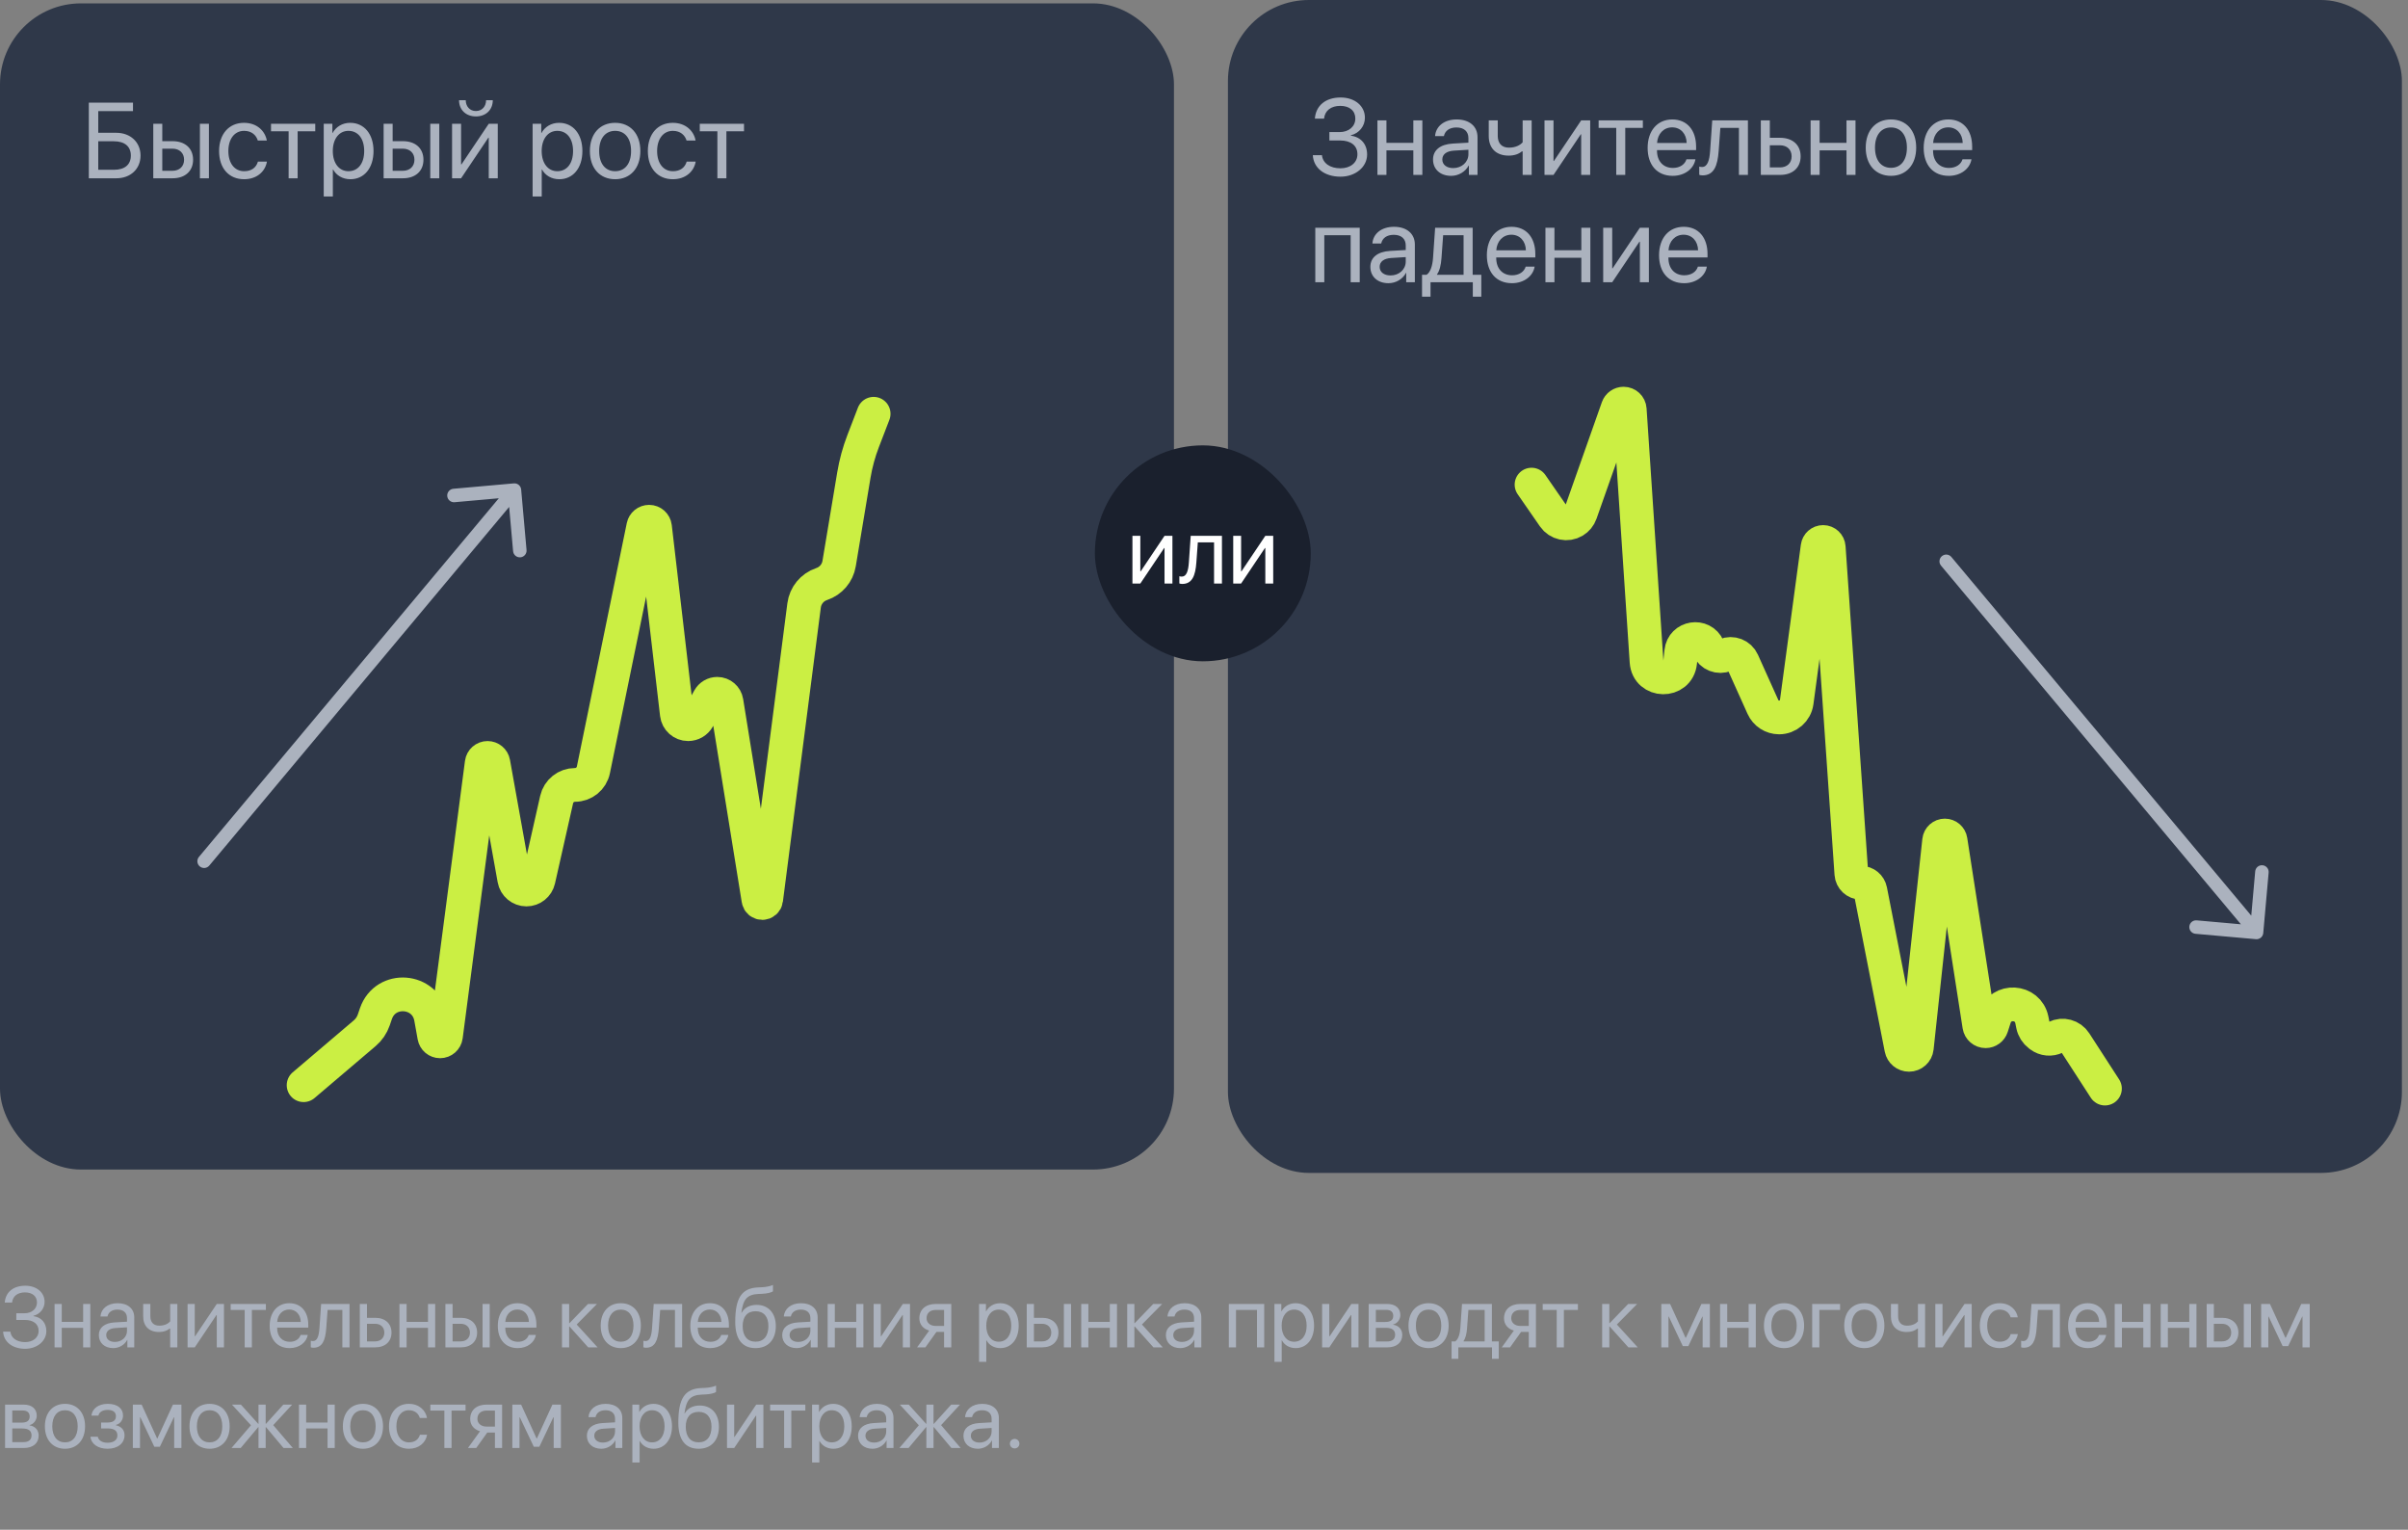
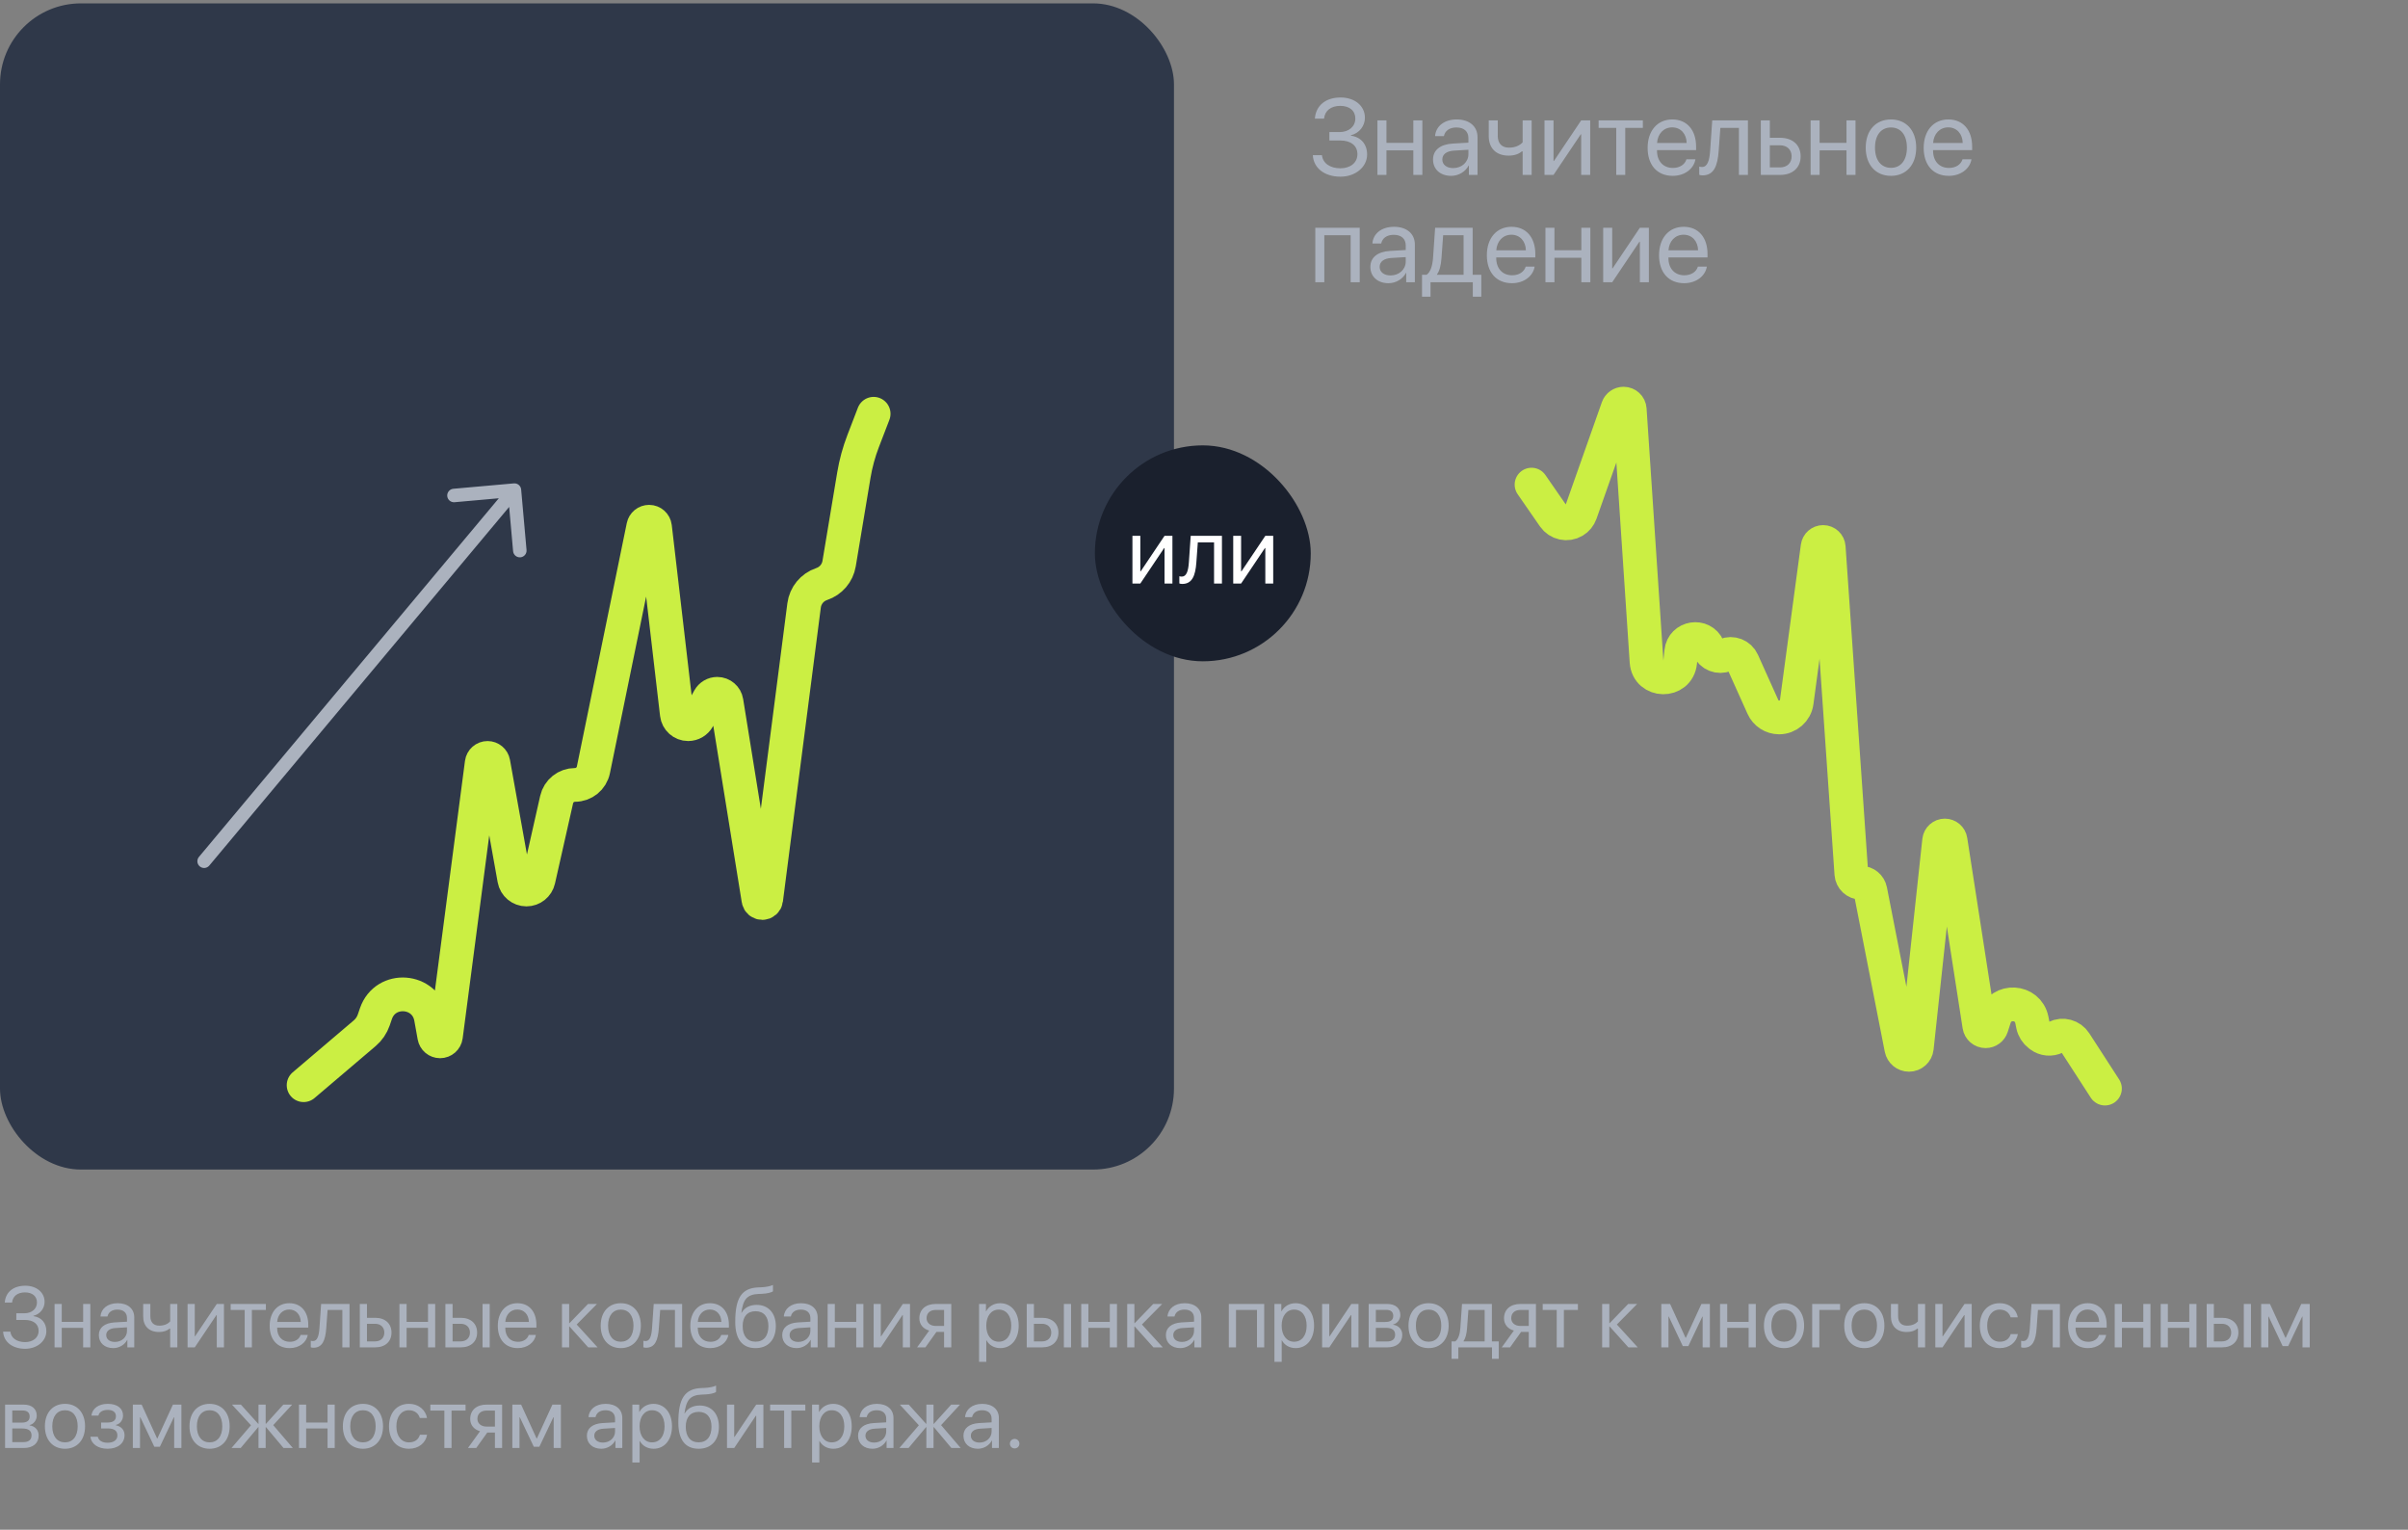
<svg xmlns="http://www.w3.org/2000/svg" width="359" height="228" viewBox="0 0 359 228" fill="none">
  <rect x="0" y="0" width="359" height="228" fill="#808080" stroke="none" />
  <rect y="0.503" width="175.023" height="173.81" rx="12.069" fill="#2F3849" />
-   <path d="M20.952 23.189C20.952 25.181 19.46 26.572 17.343 26.572H13.241V15.299H19.827V16.564H14.648V19.791H17.327C19.444 19.791 20.952 21.189 20.952 23.189ZM14.648 25.306H16.976C18.593 25.306 19.507 24.549 19.507 23.189C19.507 21.822 18.585 21.056 16.976 21.056H14.648V25.306ZM29.804 26.572V18.447H31.148V26.572H29.804ZM25.71 22.158H24.194V25.455H25.71C26.765 25.455 27.444 24.799 27.444 23.806C27.444 22.806 26.757 22.158 25.71 22.158ZM22.851 26.572V18.447H24.194V21.041H25.733C27.593 21.041 28.788 22.111 28.788 23.806C28.788 25.502 27.593 26.572 25.733 26.572H22.851ZM39.78 20.947H38.437C38.202 20.166 37.538 19.502 36.39 19.502C34.976 19.502 34.046 20.697 34.046 22.509C34.046 24.369 34.991 25.517 36.405 25.517C37.483 25.517 38.194 24.986 38.452 24.088H39.796C39.53 25.627 38.226 26.713 36.398 26.713C34.14 26.713 32.663 25.096 32.663 22.509C32.663 19.978 34.132 18.306 36.382 18.306C38.343 18.306 39.538 19.564 39.78 20.947ZM46.999 18.447V19.564H44.374V26.572H43.03V19.564H40.405V18.447H46.999ZM52.21 18.306C54.28 18.306 55.687 19.963 55.687 22.509C55.687 25.056 54.288 26.713 52.241 26.713C51.077 26.713 50.14 26.142 49.655 25.252H49.624V29.283H48.265V18.447H49.554V19.822H49.585C50.085 18.908 51.03 18.306 52.21 18.306ZM51.944 25.517C53.39 25.517 54.296 24.353 54.296 22.509C54.296 20.674 53.39 19.502 51.944 19.502C50.554 19.502 49.616 20.705 49.616 22.509C49.616 24.322 50.554 25.517 51.944 25.517ZM64.147 26.572V18.447H65.491V26.572H64.147ZM60.054 22.158H58.538V25.455H60.054C61.108 25.455 61.788 24.799 61.788 23.806C61.788 22.806 61.101 22.158 60.054 22.158ZM57.194 26.572V18.447H58.538V21.041H60.077C61.937 21.041 63.132 22.111 63.132 23.806C63.132 25.502 61.937 26.572 60.077 26.572H57.194ZM68.741 26.572H67.397V18.447H68.741V24.494H68.804L72.866 18.447H74.21V26.572H72.866V20.525H72.804L68.741 26.572ZM68.436 14.931H69.436C69.436 15.838 70.022 16.549 70.952 16.549C71.882 16.549 72.468 15.838 72.468 14.931H73.468C73.468 16.369 72.444 17.353 70.952 17.353C69.46 17.353 68.436 16.369 68.436 14.931ZM83.351 18.306C85.421 18.306 86.827 19.963 86.827 22.509C86.827 25.056 85.429 26.713 83.382 26.713C82.218 26.713 81.28 26.142 80.796 25.252H80.765V29.283H79.405V18.447H80.694V19.822H80.726C81.226 18.908 82.171 18.306 83.351 18.306ZM83.085 25.517C84.53 25.517 85.436 24.353 85.436 22.509C85.436 20.674 84.53 19.502 83.085 19.502C81.694 19.502 80.757 20.705 80.757 22.509C80.757 24.322 81.694 25.517 83.085 25.517ZM91.71 26.713C89.46 26.713 87.944 25.096 87.944 22.509C87.944 19.916 89.46 18.306 91.71 18.306C93.952 18.306 95.468 19.916 95.468 22.509C95.468 25.096 93.952 26.713 91.71 26.713ZM91.71 25.517C93.147 25.517 94.085 24.424 94.085 22.509C94.085 20.596 93.147 19.502 91.71 19.502C90.272 19.502 89.327 20.596 89.327 22.509C89.327 24.424 90.272 25.517 91.71 25.517ZM103.702 20.947H102.358C102.124 20.166 101.46 19.502 100.312 19.502C98.897 19.502 97.968 20.697 97.968 22.509C97.968 24.369 98.913 25.517 100.327 25.517C101.405 25.517 102.116 24.986 102.374 24.088H103.718C103.452 25.627 102.147 26.713 100.319 26.713C98.061 26.713 96.585 25.096 96.585 22.509C96.585 19.978 98.054 18.306 100.304 18.306C102.265 18.306 103.46 19.564 103.702 20.947ZM110.921 18.447V19.564H108.296V26.572H106.952V19.564H104.327V18.447H110.921Z" fill="#ABB2BE" />
  <path d="M45.263 161.741L54.377 153.994C54.994 153.47 55.459 152.788 55.722 152.022L56.045 151.078C57.467 146.932 63.473 147.392 64.247 151.706L64.745 154.479C64.82 154.899 65.185 155.204 65.611 155.204C66.053 155.204 66.426 154.876 66.484 154.438L71.815 113.729C71.872 113.29 72.246 112.963 72.687 112.963C73.114 112.963 73.478 113.268 73.554 113.687L76.671 131.056C76.829 131.935 77.594 132.575 78.487 132.575C79.349 132.575 80.096 131.978 80.286 131.137L82.988 119.171C83.276 117.893 84.411 116.986 85.721 116.986C87.052 116.986 88.199 116.05 88.466 114.747L95.908 78.468C95.992 78.057 96.354 77.762 96.774 77.762C97.223 77.762 97.601 78.098 97.653 78.543L100.906 106.43C101.006 107.288 101.732 107.934 102.595 107.934C103.213 107.934 103.782 107.599 104.082 107.059L105.711 104.127C105.958 103.683 106.425 103.408 106.932 103.408C107.618 103.408 108.202 103.906 108.311 104.583L113.072 134.098C113.117 134.379 113.36 134.586 113.645 134.586C113.938 134.586 114.184 134.369 114.222 134.08L119.879 90.234C120.07 88.757 121.088 87.52 122.5 87.049C123.864 86.595 124.864 85.424 125.101 84.006L127.299 70.816C127.588 69.081 128.052 67.38 128.683 65.739L130.248 61.67" stroke="#CBEF43" stroke-width="5.029" stroke-linecap="round" stroke-linejoin="round" />
  <path d="M29.659 127.717C29.303 128.143 29.359 128.778 29.785 129.134C30.212 129.49 30.846 129.434 31.202 129.008L30.431 128.362L29.659 127.717ZM77.697 72.957C77.647 72.404 77.159 71.995 76.606 72.045L67.59 72.848C67.037 72.897 66.628 73.386 66.677 73.939C66.727 74.492 67.215 74.901 67.768 74.852L75.782 74.137L76.497 82.152C76.546 82.705 77.034 83.114 77.588 83.064C78.141 83.015 78.549 82.526 78.5 81.973L77.697 72.957ZM30.431 128.362L31.202 129.008L77.466 73.692L76.695 73.046L75.924 72.401L29.659 127.717L30.431 128.362Z" fill="#ABB2BE" />
-   <rect x="183.069" width="175.023" height="174.816" rx="12.069" fill="#2F3849" />
  <path d="M198.193 20.936V19.686H199.717C201.092 19.686 202.061 18.85 202.061 17.67C202.061 16.506 201.201 15.78 199.818 15.78C198.42 15.78 197.514 16.498 197.396 17.686H196.029C196.17 15.733 197.631 14.53 199.873 14.53C201.982 14.53 203.49 15.788 203.49 17.545C203.49 18.795 202.639 19.858 201.396 20.163V20.225C202.896 20.42 203.818 21.498 203.818 23.03C203.818 24.889 202.076 26.334 199.85 26.334C197.475 26.334 195.826 25.053 195.725 23.131H197.084C197.209 24.319 198.287 25.084 199.834 25.084C201.342 25.084 202.373 24.233 202.373 22.991C202.373 21.702 201.404 20.936 199.779 20.936H198.193ZM210.709 26.069V22.413H206.701V26.069H205.357V17.944H206.701V21.295H210.709V17.944H212.053V26.069H210.709ZM216.654 25.053C217.936 25.053 218.92 24.155 218.92 22.983V22.319L216.748 22.452C215.654 22.522 215.029 23.006 215.029 23.772C215.029 24.545 215.678 25.053 216.654 25.053ZM216.35 26.209C214.732 26.209 213.646 25.233 213.646 23.772C213.646 22.381 214.717 21.506 216.592 21.397L218.92 21.264V20.584C218.92 19.592 218.264 18.998 217.139 18.998C216.092 18.998 215.436 19.491 215.264 20.288H213.951C214.045 18.881 215.248 17.803 217.17 17.803C219.076 17.803 220.279 18.834 220.279 20.452V26.069H218.99V24.67H218.959C218.475 25.6 217.443 26.209 216.35 26.209ZM228.35 26.069H227.006V22.561H226.889C226.451 22.936 225.803 23.194 224.92 23.194C222.975 23.194 221.951 22.014 221.951 20.28V17.944H223.295V20.264C223.295 21.327 223.865 22.006 224.959 22.006C225.967 22.006 226.631 21.631 227.006 21.209V17.944H228.35V26.069ZM231.607 26.069H230.264V17.944H231.607V23.991H231.67L235.732 17.944H237.076V26.069H235.732V20.022H235.67L231.607 26.069ZM244.928 17.944V19.061H242.303V26.069H240.959V19.061H238.334V17.944H244.928ZM249.295 18.983C248.021 18.983 247.131 19.959 247.045 21.311H251.459C251.428 19.952 250.576 18.983 249.295 18.983ZM251.428 23.741H252.764C252.529 25.163 251.154 26.209 249.381 26.209C247.053 26.209 245.639 24.592 245.639 22.038C245.639 19.514 247.076 17.803 249.318 17.803C251.514 17.803 252.865 19.397 252.865 21.858V22.373H247.037V22.452C247.037 24.006 247.951 25.03 249.412 25.03C250.443 25.03 251.201 24.506 251.428 23.741ZM256.232 22.483C256.068 24.725 255.529 26.139 253.818 26.139C253.584 26.139 253.428 26.092 253.334 26.053V24.827C253.404 24.85 253.553 24.889 253.748 24.889C254.553 24.889 254.857 23.944 254.959 22.452L255.271 17.944H260.592V26.069H259.248V19.061H256.482L256.232 22.483ZM265.373 21.655H263.857V24.952H265.373C266.428 24.952 267.107 24.295 267.107 23.303C267.107 22.303 266.42 21.655 265.373 21.655ZM262.514 26.069V17.944H263.857V20.538H265.396C267.256 20.538 268.451 21.608 268.451 23.303C268.451 24.998 267.256 26.069 265.396 26.069H262.514ZM275.287 26.069V22.413H271.279V26.069H269.936V17.944H271.279V21.295H275.287V17.944H276.631V26.069H275.287ZM281.92 26.209C279.67 26.209 278.154 24.592 278.154 22.006C278.154 19.413 279.67 17.803 281.92 17.803C284.162 17.803 285.678 19.413 285.678 22.006C285.678 24.592 284.162 26.209 281.92 26.209ZM281.92 25.014C283.357 25.014 284.295 23.92 284.295 22.006C284.295 20.092 283.357 18.998 281.92 18.998C280.482 18.998 279.537 20.092 279.537 22.006C279.537 23.92 280.482 25.014 281.92 25.014ZM290.451 18.983C289.178 18.983 288.287 19.959 288.201 21.311H292.615C292.584 19.952 291.732 18.983 290.451 18.983ZM292.584 23.741H293.92C293.686 25.163 292.311 26.209 290.537 26.209C288.209 26.209 286.795 24.592 286.795 22.038C286.795 19.514 288.232 17.803 290.475 17.803C292.67 17.803 294.021 19.397 294.021 21.858V22.373H288.193V22.452C288.193 24.006 289.107 25.03 290.568 25.03C291.6 25.03 292.357 24.506 292.584 23.741ZM201.365 42.069V35.061H197.436V42.069H196.092V33.944H202.717V42.069H201.365ZM207.311 41.053C208.592 41.053 209.576 40.155 209.576 38.983V38.319L207.404 38.452C206.311 38.522 205.686 39.006 205.686 39.772C205.686 40.545 206.334 41.053 207.311 41.053ZM207.006 42.209C205.389 42.209 204.303 41.233 204.303 39.772C204.303 38.381 205.373 37.506 207.248 37.397L209.576 37.264V36.584C209.576 35.592 208.92 34.998 207.795 34.998C206.748 34.998 206.092 35.491 205.92 36.288H204.607C204.701 34.881 205.904 33.803 207.826 33.803C209.732 33.803 210.936 34.834 210.936 36.452V42.069H209.646V40.67H209.615C209.131 41.6 208.1 42.209 207.006 42.209ZM218.201 40.952V35.061H215.154L214.904 38.483C214.834 39.491 214.623 40.373 214.24 40.889V40.952H218.201ZM213.271 44.217H212.006V40.952H212.686C213.279 40.561 213.568 39.545 213.646 38.452L213.959 33.944H219.553V40.952H220.842V44.217H219.576V42.069H213.271V44.217ZM225.326 34.983C224.053 34.983 223.162 35.959 223.076 37.311H227.49C227.459 35.952 226.607 34.983 225.326 34.983ZM227.459 39.741H228.795C228.561 41.163 227.186 42.209 225.412 42.209C223.084 42.209 221.67 40.592 221.67 38.038C221.67 35.514 223.107 33.803 225.35 33.803C227.545 33.803 228.896 35.397 228.896 37.858V38.373H223.068V38.452C223.068 40.006 223.982 41.03 225.443 41.03C226.475 41.03 227.232 40.506 227.459 39.741ZM235.756 42.069V38.413H231.748V42.069H230.404V33.944H231.748V37.295H235.756V33.944H237.1V42.069H235.756ZM240.357 42.069H239.014V33.944H240.357V39.991H240.42L244.482 33.944H245.826V42.069H244.482V36.022H244.42L240.357 42.069ZM250.998 34.983C249.725 34.983 248.834 35.959 248.748 37.311H253.162C253.131 35.952 252.279 34.983 250.998 34.983ZM253.131 39.741H254.467C254.232 41.163 252.857 42.209 251.084 42.209C248.756 42.209 247.342 40.592 247.342 38.038C247.342 35.514 248.779 33.803 251.021 33.803C253.217 33.803 254.568 35.397 254.568 37.858V38.373H248.74V38.452C248.74 40.006 249.654 41.03 251.115 41.03C252.146 41.03 252.904 40.506 253.131 39.741Z" fill="#ABB2BE" />
  <path d="M228.331 72.23L231.651 77.025C232.329 78.005 233.652 78.29 234.673 77.677C235.124 77.407 235.467 76.987 235.642 76.491L241.19 60.773C241.319 60.406 241.666 60.161 242.055 60.161C242.539 60.161 242.939 60.536 242.972 61.018L245.477 98.607C245.682 101.681 250.171 101.764 250.489 98.7L250.653 97.126C250.875 94.994 253.777 94.533 254.647 96.492L254.707 96.625C255.139 97.598 256.272 98.042 257.25 97.623C258.225 97.205 259.355 97.646 259.79 98.613L262.83 105.369C263.257 106.318 264.202 106.928 265.242 106.928C266.567 106.928 267.687 105.949 267.864 104.636L270.978 81.502C271.034 81.088 271.387 80.779 271.805 80.779C272.244 80.779 272.607 81.118 272.638 81.556L276.012 130.236C276.064 130.987 276.688 131.569 277.44 131.569C278.125 131.569 278.713 132.053 278.845 132.725L283.462 156.272C283.57 156.82 284.05 157.215 284.609 157.215C285.206 157.215 285.707 156.765 285.771 156.172L289.096 125.296C289.143 124.86 289.512 124.529 289.951 124.529C290.375 124.529 290.735 124.838 290.8 125.257L295.088 152.89C295.16 153.354 295.559 153.695 296.028 153.695C296.441 153.695 296.807 153.428 296.933 153.034L297.362 151.696C298.266 148.869 302.34 149.098 302.922 152.008L303.071 152.753C303.192 153.36 303.533 153.901 304.028 154.272L304.168 154.377C304.844 154.884 305.748 154.965 306.503 154.588C307.519 154.08 308.755 154.417 309.372 155.371L313.82 162.244" stroke="#CBEF43" stroke-width="5.029" stroke-linecap="round" stroke-linejoin="round" />
-   <path d="M289.383 84.307C289.026 83.881 289.083 83.246 289.509 82.89C289.935 82.534 290.569 82.59 290.926 83.016L290.154 83.662L289.383 84.307ZM337.42 139.067C337.371 139.62 336.883 140.029 336.329 139.979L327.313 139.176C326.76 139.127 326.352 138.638 326.401 138.085C326.45 137.532 326.939 137.123 327.492 137.172L335.506 137.887L336.22 129.872C336.27 129.319 336.758 128.911 337.311 128.96C337.865 129.009 338.273 129.498 338.224 130.051L337.42 139.067ZM290.154 83.662L290.926 83.016L337.19 138.332L336.419 138.978L335.647 139.623L289.383 84.307L290.154 83.662Z" fill="#ABB2BE" />
  <rect x="163.232" y="66.379" width="32.184" height="32.184" rx="16.092" fill="#1A202D" />
  <path d="M170.007 86.971H168.831V79.862H170.007V85.153H170.062L173.616 79.862H174.792V86.971H173.616V81.68H173.562L170.007 86.971ZM178.361 83.834C178.217 85.795 177.745 87.033 176.248 87.033C176.043 87.033 175.906 86.992 175.824 86.957V85.884C175.886 85.905 176.016 85.939 176.187 85.939C176.891 85.939 177.157 85.112 177.246 83.806L177.52 79.862H182.175V86.971H180.999V80.839H178.579L178.361 83.834ZM185.032 86.971H183.857V79.862H185.032V85.153H185.087L188.642 79.862H189.818V86.971H188.642V81.68H188.587L185.032 86.971Z" fill="white" />
  <path d="M2.432 196.73V195.734H3.645C4.74 195.734 5.511 195.069 5.511 194.13C5.511 193.203 4.827 192.624 3.726 192.624C2.612 192.624 1.891 193.197 1.798 194.142H0.709C0.821 192.587 1.984 191.629 3.769 191.629C5.449 191.629 6.649 192.631 6.649 194.03C6.649 195.025 5.971 195.871 4.982 196.114V196.164C6.176 196.319 6.91 197.177 6.91 198.396C6.91 199.877 5.523 201.028 3.751 201.028C1.86 201.028 0.547 200.007 0.466 198.477H1.549C1.648 199.423 2.507 200.032 3.738 200.032C4.939 200.032 5.76 199.354 5.76 198.365C5.76 197.339 4.988 196.73 3.695 196.73H2.432ZM12.396 200.816V197.905H9.206V200.816H8.136V194.347H9.206V197.016H12.396V194.347H13.466V200.816H12.396ZM17.13 200.007C18.15 200.007 18.933 199.292 18.933 198.359V197.83L17.204 197.936C16.334 197.992 15.836 198.378 15.836 198.987C15.836 199.603 16.352 200.007 17.13 200.007ZM16.887 200.928C15.6 200.928 14.735 200.151 14.735 198.987C14.735 197.88 15.587 197.184 17.08 197.097L18.933 196.991V196.45C18.933 195.66 18.411 195.187 17.515 195.187C16.682 195.187 16.159 195.579 16.023 196.213H14.978C15.052 195.094 16.01 194.235 17.54 194.235C19.058 194.235 20.016 195.056 20.016 196.344V200.816H18.989V199.703H18.965C18.579 200.443 17.758 200.928 16.887 200.928ZM26.441 200.816H25.371V198.023H25.278C24.93 198.322 24.413 198.527 23.71 198.527C22.162 198.527 21.347 197.588 21.347 196.207V194.347H22.417V196.195C22.417 197.041 22.871 197.582 23.742 197.582C24.544 197.582 25.073 197.283 25.371 196.947V194.347H26.441V200.816ZM29.035 200.816H27.965V194.347H29.035V199.162H29.084L32.319 194.347H33.389V200.816H32.319V196.002H32.269L29.035 200.816ZM39.64 194.347V195.237H37.55V200.816H36.48V195.237H34.39V194.347H39.64ZM43.117 195.175C42.103 195.175 41.394 195.952 41.325 197.028H44.84C44.815 195.946 44.137 195.175 43.117 195.175ZM44.815 198.962H45.878C45.692 200.095 44.597 200.928 43.185 200.928C41.332 200.928 40.206 199.64 40.206 197.607C40.206 195.598 41.35 194.235 43.135 194.235C44.883 194.235 45.959 195.504 45.959 197.463V197.874H41.319V197.936C41.319 199.174 42.047 199.989 43.21 199.989C44.031 199.989 44.634 199.572 44.815 198.962ZM48.64 197.961C48.509 199.746 48.08 200.872 46.718 200.872C46.532 200.872 46.407 200.835 46.332 200.804V199.827C46.388 199.846 46.507 199.877 46.662 199.877C47.303 199.877 47.545 199.124 47.626 197.936L47.875 194.347H52.111V200.816H51.041V195.237H48.839L48.64 197.961ZM55.917 197.302H54.711V199.927H55.917C56.757 199.927 57.298 199.404 57.298 198.614C57.298 197.818 56.751 197.302 55.917 197.302ZM53.641 200.816V194.347H54.711V196.412H55.936C57.416 196.412 58.368 197.264 58.368 198.614C58.368 199.964 57.416 200.816 55.936 200.816H53.641ZM63.81 200.816V197.905H60.62V200.816H59.55V194.347H60.62V197.016H63.81V194.347H64.88V200.816H63.81ZM71.94 200.816V194.347H73.01V200.816H71.94ZM68.681 197.302H67.474V199.927H68.681C69.52 199.927 70.061 199.404 70.061 198.614C70.061 197.818 69.514 197.302 68.681 197.302ZM66.404 200.816V194.347H67.474V196.412H68.699C70.18 196.412 71.131 197.264 71.131 198.614C71.131 199.964 70.18 200.816 68.699 200.816H66.404ZM77.127 195.175C76.114 195.175 75.404 195.952 75.336 197.028H78.85C78.826 195.946 78.147 195.175 77.127 195.175ZM78.826 198.962H79.889C79.703 200.095 78.608 200.928 77.196 200.928C75.342 200.928 74.216 199.64 74.216 197.607C74.216 195.598 75.361 194.235 77.146 194.235C78.894 194.235 79.97 195.504 79.97 197.463V197.874H75.33V197.936C75.33 199.174 76.058 199.989 77.221 199.989C78.042 199.989 78.645 199.572 78.826 198.962ZM85.978 197.408L89.088 200.816H87.695L84.902 197.706H84.853V200.816H83.783V194.347H84.853V197.208H84.902L87.664 194.347H89.001L85.978 197.408ZM92.553 200.928C90.761 200.928 89.555 199.64 89.555 197.582C89.555 195.517 90.761 194.235 92.553 194.235C94.338 194.235 95.545 195.517 95.545 197.582C95.545 199.64 94.338 200.928 92.553 200.928ZM92.553 199.976C93.697 199.976 94.444 199.106 94.444 197.582C94.444 196.058 93.697 195.187 92.553 195.187C91.408 195.187 90.656 196.058 90.656 197.582C90.656 199.106 91.408 199.976 92.553 199.976ZM98.225 197.961C98.095 199.746 97.666 200.872 96.303 200.872C96.117 200.872 95.993 200.835 95.918 200.804V199.827C95.974 199.846 96.092 199.877 96.248 199.877C96.888 199.877 97.131 199.124 97.212 197.936L97.46 194.347H101.696V200.816H100.626V195.237H98.424L98.225 197.961ZM105.826 195.175C104.812 195.175 104.103 195.952 104.035 197.028H107.549C107.524 195.946 106.846 195.175 105.826 195.175ZM107.524 198.962H108.588C108.401 200.095 107.307 200.928 105.895 200.928C104.041 200.928 102.915 199.64 102.915 197.607C102.915 195.598 104.06 194.235 105.845 194.235C107.593 194.235 108.669 195.504 108.669 197.463V197.874H104.029V197.936C104.029 199.174 104.756 199.989 105.92 199.989C106.741 199.989 107.344 199.572 107.524 198.962ZM112.643 200.928C110.659 200.928 109.614 199.597 109.614 197.028C109.614 193.458 110.56 191.971 113.073 191.878L113.551 191.859C114.173 191.828 114.87 191.704 115.237 191.511V192.456C115.032 192.643 114.348 192.805 113.601 192.836L113.122 192.855C111.325 192.923 110.79 193.713 110.529 195.647H110.578C111.001 194.882 111.81 194.484 112.805 194.484C114.553 194.484 115.666 195.716 115.666 197.644C115.666 199.678 114.516 200.928 112.643 200.928ZM112.643 199.97C113.856 199.97 114.559 199.13 114.559 197.644C114.559 196.232 113.856 195.43 112.643 195.43C111.424 195.43 110.721 196.232 110.721 197.644C110.721 199.13 111.424 199.97 112.643 199.97ZM119.013 200.007C120.033 200.007 120.816 199.292 120.816 198.359V197.83L119.087 197.936C118.216 197.992 117.719 198.378 117.719 198.987C117.719 199.603 118.235 200.007 119.013 200.007ZM118.77 200.928C117.482 200.928 116.618 200.151 116.618 198.987C116.618 197.88 117.47 197.184 118.963 197.097L120.816 196.991V196.45C120.816 195.66 120.294 195.187 119.398 195.187C118.565 195.187 118.042 195.579 117.905 196.213H116.86C116.935 195.094 117.893 194.235 119.423 194.235C120.941 194.235 121.899 195.056 121.899 196.344V200.816H120.872V199.703H120.847C120.462 200.443 119.641 200.928 118.77 200.928ZM127.652 200.816V197.905H124.461V200.816H123.391V194.347H124.461V197.016H127.652V194.347H128.722V200.816H127.652ZM131.316 200.816H130.246V194.347H131.316V199.162H131.365L134.6 194.347H135.67V200.816H134.6V196.002H134.55L131.316 200.816ZM139.514 197.625H140.751V195.237H139.514C138.674 195.237 138.139 195.697 138.139 196.475C138.139 197.146 138.68 197.625 139.514 197.625ZM140.751 200.816V198.515H139.607L137.965 200.816H136.727L138.531 198.316C137.616 198.054 137.063 197.383 137.063 196.493C137.063 195.162 138.021 194.347 139.507 194.347H141.821V200.816H140.751ZM149.105 194.235C150.753 194.235 151.873 195.554 151.873 197.582C151.873 199.609 150.759 200.928 149.13 200.928C148.203 200.928 147.456 200.474 147.071 199.765H147.046V202.974H145.964V194.347H146.99V195.442H147.015C147.413 194.714 148.165 194.235 149.105 194.235ZM148.893 199.976C150.044 199.976 150.765 199.05 150.765 197.582C150.765 196.12 150.044 195.187 148.893 195.187C147.786 195.187 147.04 196.145 147.04 197.582C147.04 199.025 147.786 199.976 148.893 199.976ZM158.609 200.816V194.347H159.679V200.816H158.609ZM155.35 197.302H154.143V199.927H155.35C156.189 199.927 156.73 199.404 156.73 198.614C156.73 197.818 156.183 197.302 155.35 197.302ZM153.073 200.816V194.347H154.143V196.412H155.368C156.849 196.412 157.8 197.264 157.8 198.614C157.8 199.964 156.849 200.816 155.368 200.816H153.073ZM165.457 200.816V197.905H162.266V200.816H161.196V194.347H162.266V197.016H165.457V194.347H166.527V200.816H165.457ZM170.246 197.408L173.356 200.816H171.963L169.17 197.706H169.12V200.816H168.051V194.347H169.12V197.208H169.17L171.932 194.347H173.269L170.246 197.408ZM176.211 200.007C177.231 200.007 178.015 199.292 178.015 198.359V197.83L176.286 197.936C175.415 197.992 174.917 198.378 174.917 198.987C174.917 199.603 175.434 200.007 176.211 200.007ZM175.969 200.928C174.681 200.928 173.817 200.151 173.817 198.987C173.817 197.88 174.669 197.184 176.161 197.097L178.015 196.991V196.45C178.015 195.66 177.493 195.187 176.597 195.187C175.763 195.187 175.241 195.579 175.104 196.213H174.059C174.134 195.094 175.092 194.235 176.622 194.235C178.139 194.235 179.097 195.056 179.097 196.344V200.816H178.071V199.703H178.046C177.66 200.443 176.839 200.928 175.969 200.928ZM187.401 200.816V195.237H184.272V200.816H183.202V194.347H188.477V200.816H187.401ZM193.142 194.235C194.79 194.235 195.91 195.554 195.91 197.582C195.91 199.609 194.796 200.928 193.167 200.928C192.24 200.928 191.494 200.474 191.108 199.765H191.083V202.974H190.001V194.347H191.027V195.442H191.052C191.45 194.714 192.203 194.235 193.142 194.235ZM192.93 199.976C194.081 199.976 194.803 199.05 194.803 197.582C194.803 196.12 194.081 195.187 192.93 195.187C191.823 195.187 191.077 196.145 191.077 197.582C191.077 199.025 191.823 199.976 192.93 199.976ZM198.18 200.816H197.11V194.347H198.18V199.162H198.23L201.464 194.347H202.534V200.816H201.464V196.002H201.414L198.18 200.816ZM206.67 195.224H205.122V197.034H206.509C207.323 197.034 207.715 196.736 207.715 196.114C207.715 195.542 207.348 195.224 206.67 195.224ZM206.596 197.905H205.122V199.939H206.789C207.572 199.939 207.995 199.584 207.995 198.931C207.995 198.241 207.541 197.905 206.596 197.905ZM204.052 200.816V194.347H206.82C208.033 194.347 208.773 194.976 208.773 196.002C208.773 196.661 208.306 197.271 207.709 197.395V197.445C208.524 197.557 209.059 198.148 209.059 198.956C209.059 200.101 208.213 200.816 206.838 200.816H204.052ZM212.984 200.928C211.192 200.928 209.986 199.64 209.986 197.582C209.986 195.517 211.192 194.235 212.984 194.235C214.769 194.235 215.975 195.517 215.975 197.582C215.975 199.64 214.769 200.928 212.984 200.928ZM212.984 199.976C214.128 199.976 214.874 199.106 214.874 197.582C214.874 196.058 214.128 195.187 212.984 195.187C211.839 195.187 211.087 196.058 211.087 197.582C211.087 199.106 211.839 199.976 212.984 199.976ZM221.343 199.927V195.237H218.917L218.718 197.961C218.662 198.763 218.494 199.466 218.19 199.877V199.927H221.343ZM217.418 202.527H216.411V199.927H216.952C217.425 199.616 217.655 198.807 217.717 197.936L217.966 194.347H222.419V199.927H223.446V202.527H222.438V200.816H217.418V202.527ZM226.68 197.625H227.918V195.237H226.68C225.84 195.237 225.305 195.697 225.305 196.475C225.305 197.146 225.846 197.625 226.68 197.625ZM227.918 200.816V198.515H226.773L225.131 200.816H223.893L225.697 198.316C224.783 198.054 224.229 197.383 224.229 196.493C224.229 195.162 225.187 194.347 226.674 194.347H228.988V200.816H227.918ZM235.245 194.347V195.237H233.155V200.816H232.085V195.237H229.995V194.347H235.245ZM241.054 197.408L244.164 200.816H242.771L239.978 197.706H239.928V200.816H238.859V194.347H239.928V197.208H239.978L242.74 194.347H244.077L241.054 197.408ZM248.748 200.816H247.678V194.347H248.991L251.292 199.385H251.342L253.656 194.347H254.919V200.816H253.842V196.226H253.799L251.709 200.629H250.882L248.792 196.226H248.748V200.816ZM260.697 200.816V197.905H257.506V200.816H256.436V194.347H257.506V197.016H260.697V194.347H261.767V200.816H260.697ZM265.978 200.928C264.186 200.928 262.98 199.64 262.98 197.582C262.98 195.517 264.186 194.235 265.978 194.235C267.763 194.235 268.969 195.517 268.969 197.582C268.969 199.64 267.763 200.928 265.978 200.928ZM265.978 199.976C267.122 199.976 267.868 199.106 267.868 197.582C267.868 196.058 267.122 195.187 265.978 195.187C264.833 195.187 264.081 196.058 264.081 197.582C264.081 199.106 264.833 199.976 265.978 199.976ZM274.331 195.237H271.24V200.816H270.17V194.347H274.331V195.237ZM277.945 200.928C276.153 200.928 274.947 199.64 274.947 197.582C274.947 195.517 276.153 194.235 277.945 194.235C279.73 194.235 280.937 195.517 280.937 197.582C280.937 199.64 279.73 200.928 277.945 200.928ZM277.945 199.976C279.089 199.976 279.836 199.106 279.836 197.582C279.836 196.058 279.089 195.187 277.945 195.187C276.8 195.187 276.048 196.058 276.048 197.582C276.048 199.106 276.8 199.976 277.945 199.976ZM287.007 200.816H285.937V198.023H285.844C285.496 198.322 284.98 198.527 284.277 198.527C282.728 198.527 281.913 197.588 281.913 196.207V194.347H282.983V196.195C282.983 197.041 283.437 197.582 284.308 197.582C285.11 197.582 285.639 197.283 285.937 196.947V194.347H287.007V200.816ZM289.601 200.816H288.531V194.347H289.601V199.162H289.651L292.885 194.347H293.955V200.816H292.885V196.002H292.835L289.601 200.816ZM300.828 196.338H299.758C299.572 195.716 299.043 195.187 298.129 195.187C297.003 195.187 296.263 196.139 296.263 197.582C296.263 199.062 297.015 199.976 298.141 199.976C298.999 199.976 299.565 199.553 299.771 198.838H300.84C300.629 200.063 299.59 200.928 298.135 200.928C296.337 200.928 295.162 199.64 295.162 197.582C295.162 195.566 296.331 194.235 298.122 194.235C299.684 194.235 300.635 195.237 300.828 196.338ZM303.633 197.961C303.503 199.746 303.073 200.872 301.711 200.872C301.525 200.872 301.4 200.835 301.326 200.804V199.827C301.382 199.846 301.5 199.877 301.655 199.877C302.296 199.877 302.538 199.124 302.619 197.936L302.868 194.347H307.104V200.816H306.034V195.237H303.832L303.633 197.961ZM311.234 195.175C310.22 195.175 309.511 195.952 309.443 197.028H312.957C312.932 195.946 312.254 195.175 311.234 195.175ZM312.932 198.962H313.996C313.809 200.095 312.714 200.928 311.302 200.928C309.449 200.928 308.323 199.64 308.323 197.607C308.323 195.598 309.467 194.235 311.253 194.235C313 194.235 314.076 195.504 314.076 197.463V197.874H309.436V197.936C309.436 199.174 310.164 199.989 311.327 199.989C312.148 199.989 312.752 199.572 312.932 198.962ZM319.538 200.816V197.905H316.347V200.816H315.277V194.347H316.347V197.016H319.538V194.347H320.607V200.816H319.538ZM326.392 200.816V197.905H323.201V200.816H322.131V194.347H323.201V197.016H326.392V194.347H327.462V200.816H326.392ZM334.521 200.816V194.347H335.591V200.816H334.521ZM331.262 197.302H330.056V199.927H331.262C332.102 199.927 332.643 199.404 332.643 198.614C332.643 197.818 332.096 197.302 331.262 197.302ZM328.986 200.816V194.347H330.056V196.412H331.281C332.761 196.412 333.713 197.264 333.713 198.614C333.713 199.964 332.761 200.816 331.281 200.816H328.986ZM338.179 200.816H337.109V194.347H338.421L340.723 199.385H340.773L343.086 194.347H344.349V200.816H343.273V196.226H343.229L341.139 200.629H340.312L338.222 196.226H338.179V200.816ZM3.377 210.224H1.829V212.034H3.216C4.031 212.034 4.422 211.736 4.422 211.114C4.422 210.542 4.055 210.224 3.377 210.224ZM3.303 212.905H1.829V214.939H3.496C4.279 214.939 4.702 214.584 4.702 213.931C4.702 213.241 4.248 212.905 3.303 212.905ZM0.759 215.816V209.347H3.527C4.74 209.347 5.48 209.976 5.48 211.002C5.48 211.661 5.013 212.271 4.416 212.395V212.445C5.231 212.557 5.766 213.148 5.766 213.956C5.766 215.101 4.92 215.816 3.545 215.816H0.759ZM9.691 215.928C7.899 215.928 6.693 214.64 6.693 212.582C6.693 210.517 7.899 209.235 9.691 209.235C11.476 209.235 12.682 210.517 12.682 212.582C12.682 214.64 11.476 215.928 9.691 215.928ZM9.691 214.976C10.835 214.976 11.582 214.106 11.582 212.582C11.582 211.058 10.835 210.187 9.691 210.187C8.546 210.187 7.794 211.058 7.794 212.582C7.794 214.106 8.546 214.976 9.691 214.976ZM16.041 215.928C14.623 215.928 13.597 215.231 13.485 214.137H14.58C14.704 214.703 15.239 215.032 16.041 215.032C16.98 215.032 17.503 214.584 17.503 213.956C17.503 213.229 17.018 212.899 16.041 212.899H15.071V212.016H16.041C16.862 212.016 17.285 211.705 17.285 211.07C17.285 210.529 16.9 210.137 16.066 210.137C15.301 210.137 14.766 210.467 14.679 210.983H13.628C13.765 209.913 14.698 209.235 16.066 209.235C17.54 209.235 18.343 209.944 18.343 210.983C18.343 211.642 17.92 212.227 17.273 212.376V212.426C18.125 212.613 18.567 213.16 18.567 213.907C18.567 215.113 17.559 215.928 16.041 215.928ZM20.874 215.816H19.804V209.347H21.117L23.418 214.385H23.468L25.782 209.347H27.044V215.816H25.968V211.226H25.925L23.835 215.629H23.008L20.918 211.226H20.874V215.816ZM31.249 215.928C29.458 215.928 28.251 214.64 28.251 212.582C28.251 210.517 29.458 209.235 31.249 209.235C33.034 209.235 34.241 210.517 34.241 212.582C34.241 214.64 33.034 215.928 31.249 215.928ZM31.249 214.976C32.394 214.976 33.14 214.106 33.14 212.582C33.14 211.058 32.394 210.187 31.249 210.187C30.105 210.187 29.352 211.058 29.352 212.582C29.352 214.106 30.105 214.976 31.249 214.976ZM40.734 212.408L43.658 215.816H42.271L39.658 212.706H39.609V215.816H38.539V212.706H38.495L35.883 215.816H34.514L37.419 212.426L34.583 209.347H35.914L38.495 212.208H38.539V209.347H39.609V212.208H39.658L42.24 209.347H43.558L40.734 212.408ZM48.833 215.816V212.905H45.642V215.816H44.572V209.347H45.642V212.016H48.833V209.347H49.903V215.816H48.833ZM54.114 215.928C52.322 215.928 51.116 214.64 51.116 212.582C51.116 210.517 52.322 209.235 54.114 209.235C55.899 209.235 57.105 210.517 57.105 212.582C57.105 214.64 55.899 215.928 54.114 215.928ZM54.114 214.976C55.258 214.976 56.004 214.106 56.004 212.582C56.004 211.058 55.258 210.187 54.114 210.187C52.969 210.187 52.217 211.058 52.217 212.582C52.217 214.106 52.969 214.976 54.114 214.976ZM63.661 211.338H62.591C62.405 210.716 61.876 210.187 60.962 210.187C59.836 210.187 59.096 211.139 59.096 212.582C59.096 214.062 59.848 214.976 60.974 214.976C61.833 214.976 62.399 214.553 62.604 213.838H63.674C63.462 215.063 62.423 215.928 60.968 215.928C59.17 215.928 57.995 214.64 57.995 212.582C57.995 210.566 59.164 209.235 60.956 209.235C62.517 209.235 63.468 210.237 63.661 211.338ZM69.408 209.347V210.237H67.319V215.816H66.249V210.237H64.159V209.347H69.408ZM72.549 212.625H73.787V210.237H72.549C71.71 210.237 71.175 210.697 71.175 211.475C71.175 212.146 71.716 212.625 72.549 212.625ZM73.787 215.816V213.515H72.643L71.001 215.816H69.763L71.567 213.316C70.652 213.054 70.099 212.383 70.099 211.493C70.099 210.162 71.057 209.347 72.543 209.347H74.857V215.816H73.787ZM77.451 215.816H76.381V209.347H77.693L79.995 214.385H80.045L82.358 209.347H83.621V215.816H82.545V211.226H82.501L80.412 215.629H79.584L77.494 211.226H77.451V215.816ZM89.891 215.007C90.911 215.007 91.695 214.292 91.695 213.359V212.83L89.965 212.936C89.095 212.992 88.597 213.378 88.597 213.987C88.597 214.603 89.113 215.007 89.891 215.007ZM89.648 215.928C88.361 215.928 87.496 215.151 87.496 213.987C87.496 212.88 88.348 212.184 89.841 212.097L91.695 211.991V211.45C91.695 210.66 91.172 210.187 90.276 210.187C89.443 210.187 88.92 210.579 88.784 211.213H87.739C87.813 210.094 88.771 209.235 90.301 209.235C91.819 209.235 92.777 210.056 92.777 211.344V215.816H91.751V214.703H91.726C91.34 215.443 90.519 215.928 89.648 215.928ZM97.417 209.235C99.065 209.235 100.185 210.554 100.185 212.582C100.185 214.609 99.071 215.928 97.442 215.928C96.515 215.928 95.769 215.474 95.383 214.765H95.358V217.974H94.276V209.347H95.302V210.442H95.327C95.725 209.714 96.478 209.235 97.417 209.235ZM97.205 214.976C98.356 214.976 99.078 214.05 99.078 212.582C99.078 211.12 98.356 210.187 97.205 210.187C96.098 210.187 95.352 211.145 95.352 212.582C95.352 214.025 96.098 214.976 97.205 214.976ZM104.159 215.928C102.175 215.928 101.13 214.597 101.13 212.028C101.13 208.458 102.076 206.971 104.588 206.878L105.067 206.859C105.689 206.828 106.386 206.704 106.753 206.511V207.456C106.548 207.643 105.864 207.805 105.117 207.836L104.638 207.855C102.841 207.923 102.306 208.713 102.045 210.647H102.094C102.517 209.882 103.326 209.484 104.321 209.484C106.069 209.484 107.182 210.716 107.182 212.644C107.182 214.678 106.032 215.928 104.159 215.928ZM104.159 214.97C105.372 214.97 106.075 214.13 106.075 212.644C106.075 211.232 105.372 210.43 104.159 210.43C102.94 210.43 102.237 211.232 102.237 212.644C102.237 214.13 102.94 214.97 104.159 214.97ZM109.459 215.816H108.389V209.347H109.459V214.162H109.508L112.743 209.347H113.813V215.816H112.743V211.002H112.693L109.459 215.816ZM120.064 209.347V210.237H117.974V215.816H116.904V210.237H114.814V209.347H120.064ZM124.212 209.235C125.861 209.235 126.98 210.554 126.98 212.582C126.98 214.609 125.867 215.928 124.237 215.928C123.311 215.928 122.564 215.474 122.179 214.765H122.154V217.974H121.071V209.347H122.098V210.442H122.123C122.521 209.714 123.273 209.235 124.212 209.235ZM124.001 214.976C125.152 214.976 125.873 214.05 125.873 212.582C125.873 211.12 125.152 210.187 124.001 210.187C122.894 210.187 122.147 211.145 122.147 212.582C122.147 214.025 122.894 214.976 124.001 214.976ZM130.32 215.007C131.341 215.007 132.124 214.292 132.124 213.359V212.83L130.395 212.936C129.524 212.992 129.027 213.378 129.027 213.987C129.027 214.603 129.543 215.007 130.32 215.007ZM130.078 215.928C128.79 215.928 127.926 215.151 127.926 213.987C127.926 212.88 128.778 212.184 130.271 212.097L132.124 211.991V211.45C132.124 210.66 131.602 210.187 130.706 210.187C129.873 210.187 129.35 210.579 129.213 211.213H128.168C128.243 210.094 129.201 209.235 130.731 209.235C132.249 209.235 133.206 210.056 133.206 211.344V215.816H132.18V214.703H132.155C131.77 215.443 130.949 215.928 130.078 215.928ZM140.303 212.408L143.227 215.816H141.84L139.227 212.706H139.178V215.816H138.108V212.706H138.064L135.452 215.816H134.084L136.988 212.426L134.152 209.347H135.483L138.064 212.208H138.108V209.347H139.178V212.208H139.227L141.809 209.347H143.127L140.303 212.408ZM146.032 215.007C147.052 215.007 147.836 214.292 147.836 213.359V212.83L146.107 212.936C145.236 212.992 144.738 213.378 144.738 213.987C144.738 214.603 145.255 215.007 146.032 215.007ZM145.789 215.928C144.502 215.928 143.637 215.151 143.637 213.987C143.637 212.88 144.489 212.184 145.982 212.097L147.836 211.991V211.45C147.836 210.66 147.313 210.187 146.418 210.187C145.584 210.187 145.062 210.579 144.925 211.213H143.88C143.955 210.094 144.912 209.235 146.443 209.235C147.96 209.235 148.918 210.056 148.918 211.344V215.816H147.892V214.703H147.867C147.481 215.443 146.66 215.928 145.789 215.928ZM151.269 215.878C150.871 215.878 150.56 215.567 150.56 215.169C150.56 214.771 150.871 214.46 151.269 214.46C151.667 214.46 151.978 214.771 151.978 215.169C151.978 215.567 151.667 215.878 151.269 215.878Z" fill="#ABB2BE" />
</svg>